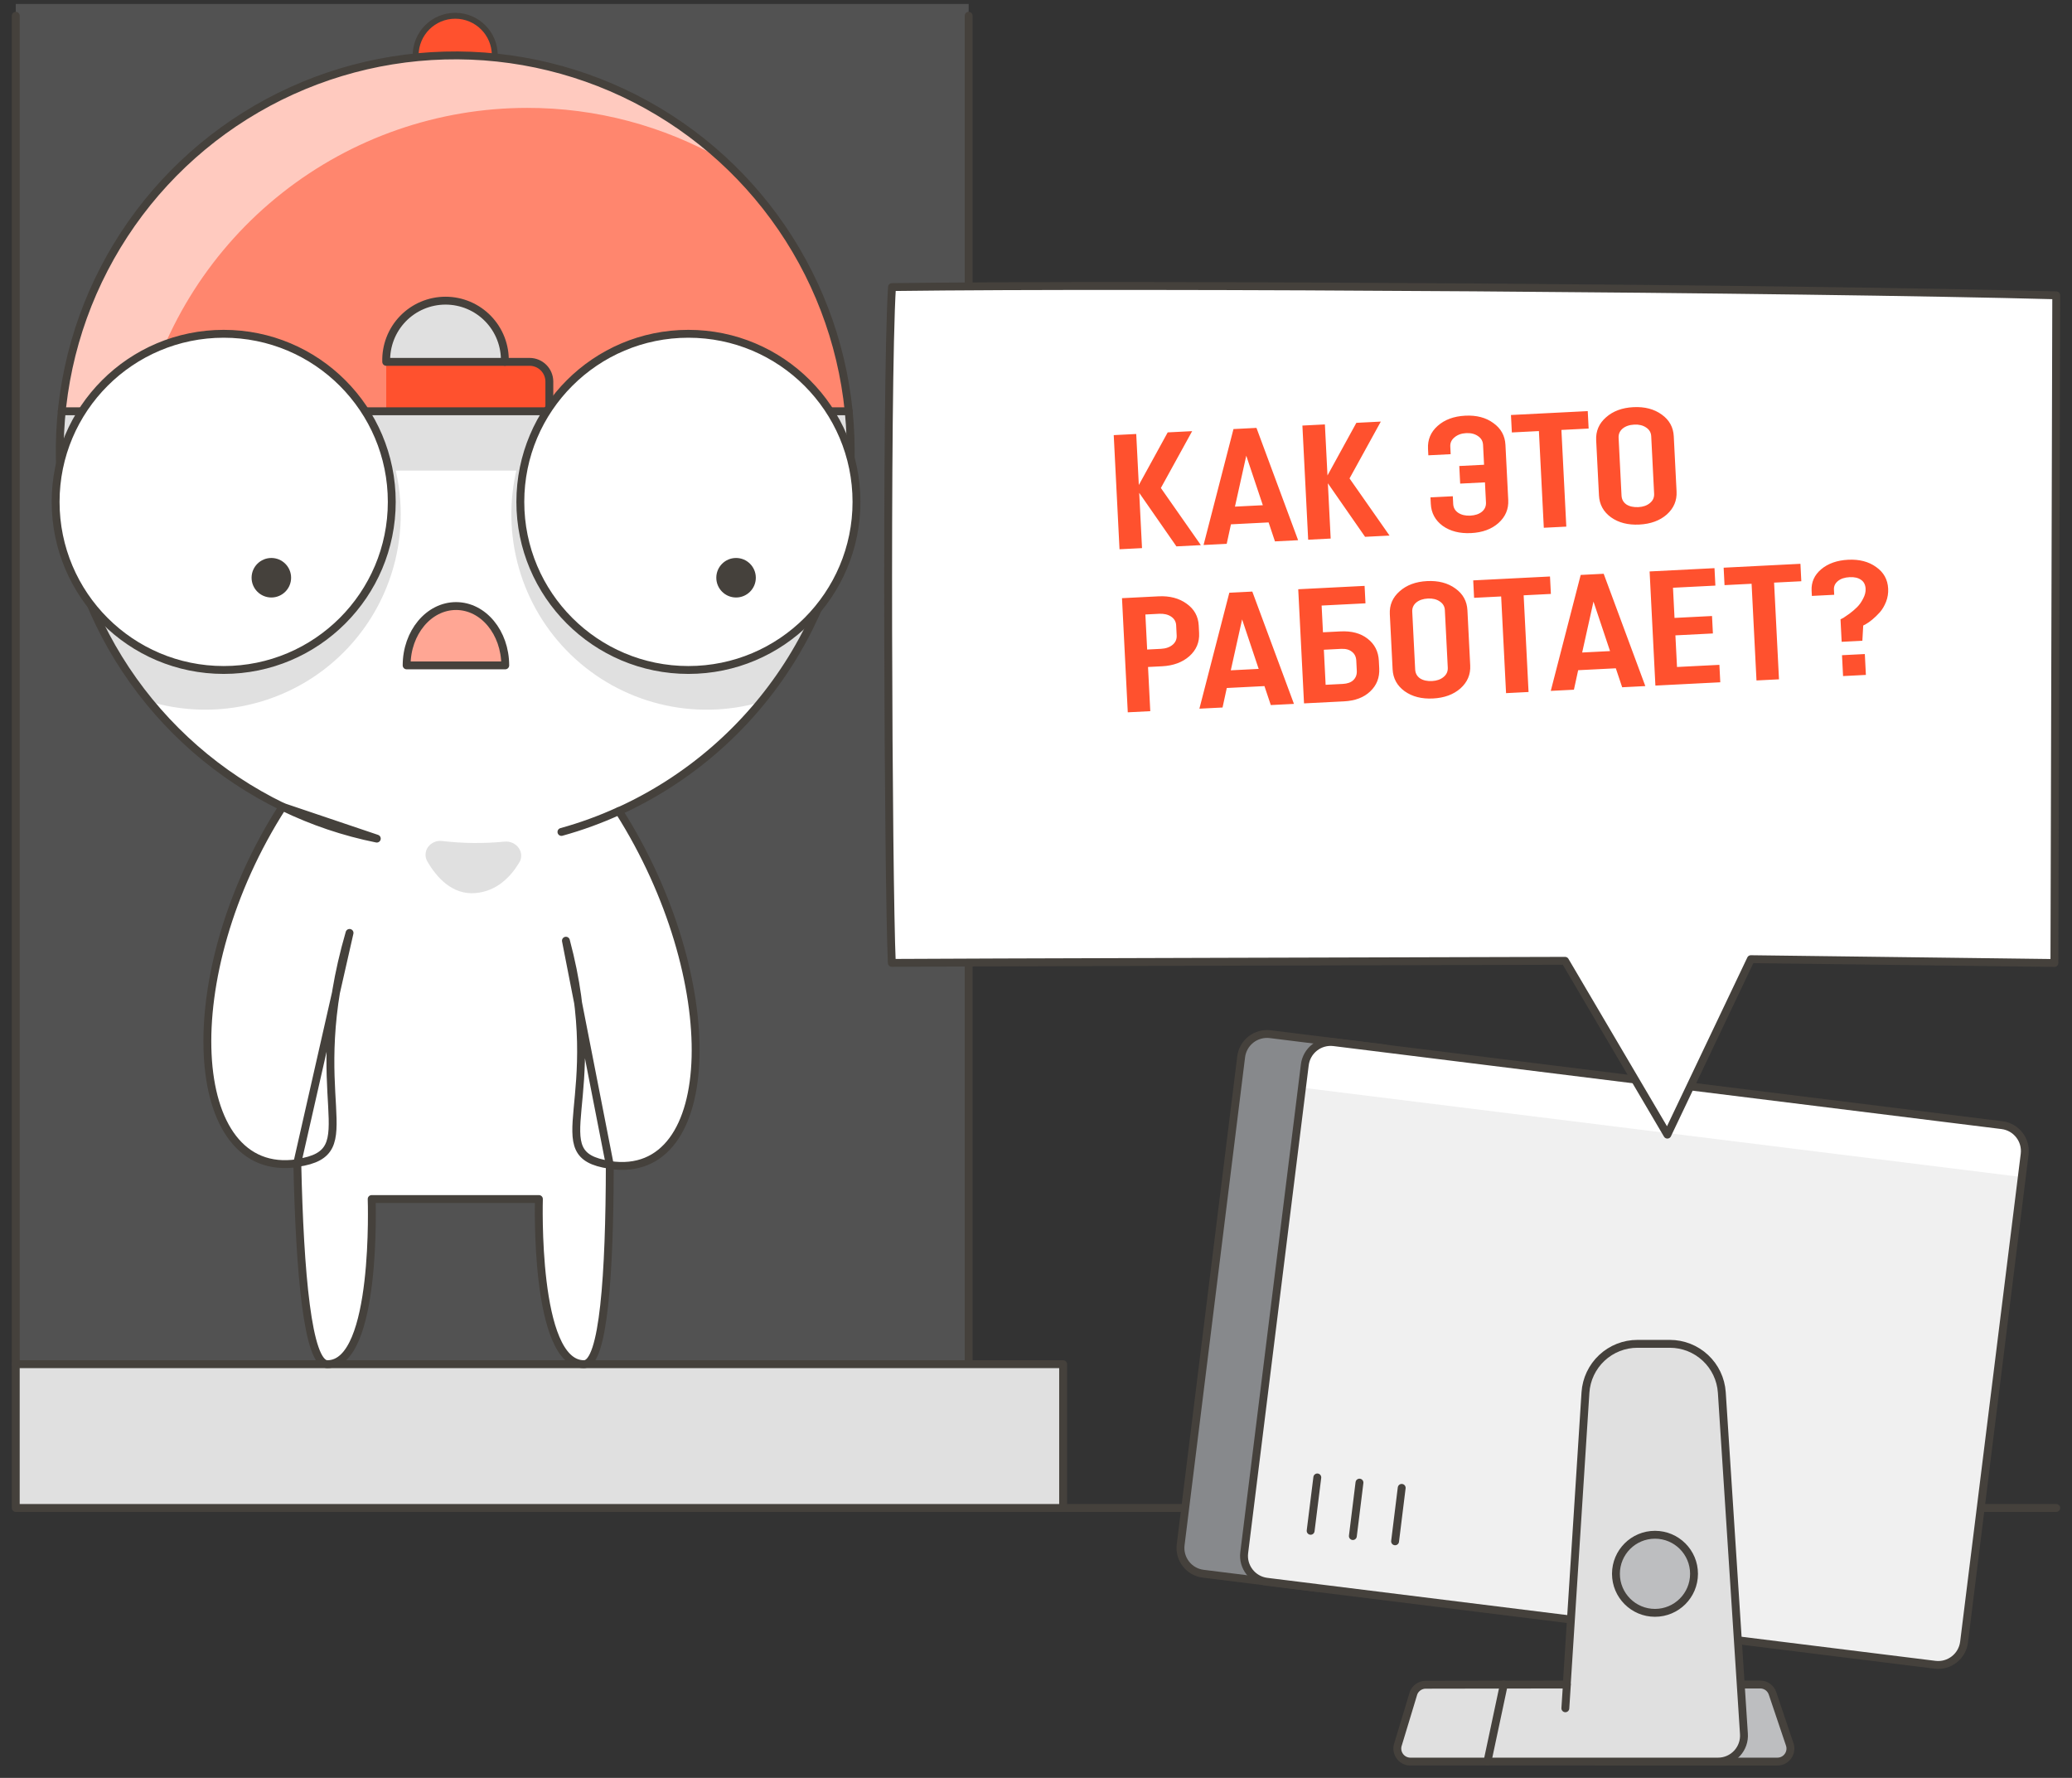
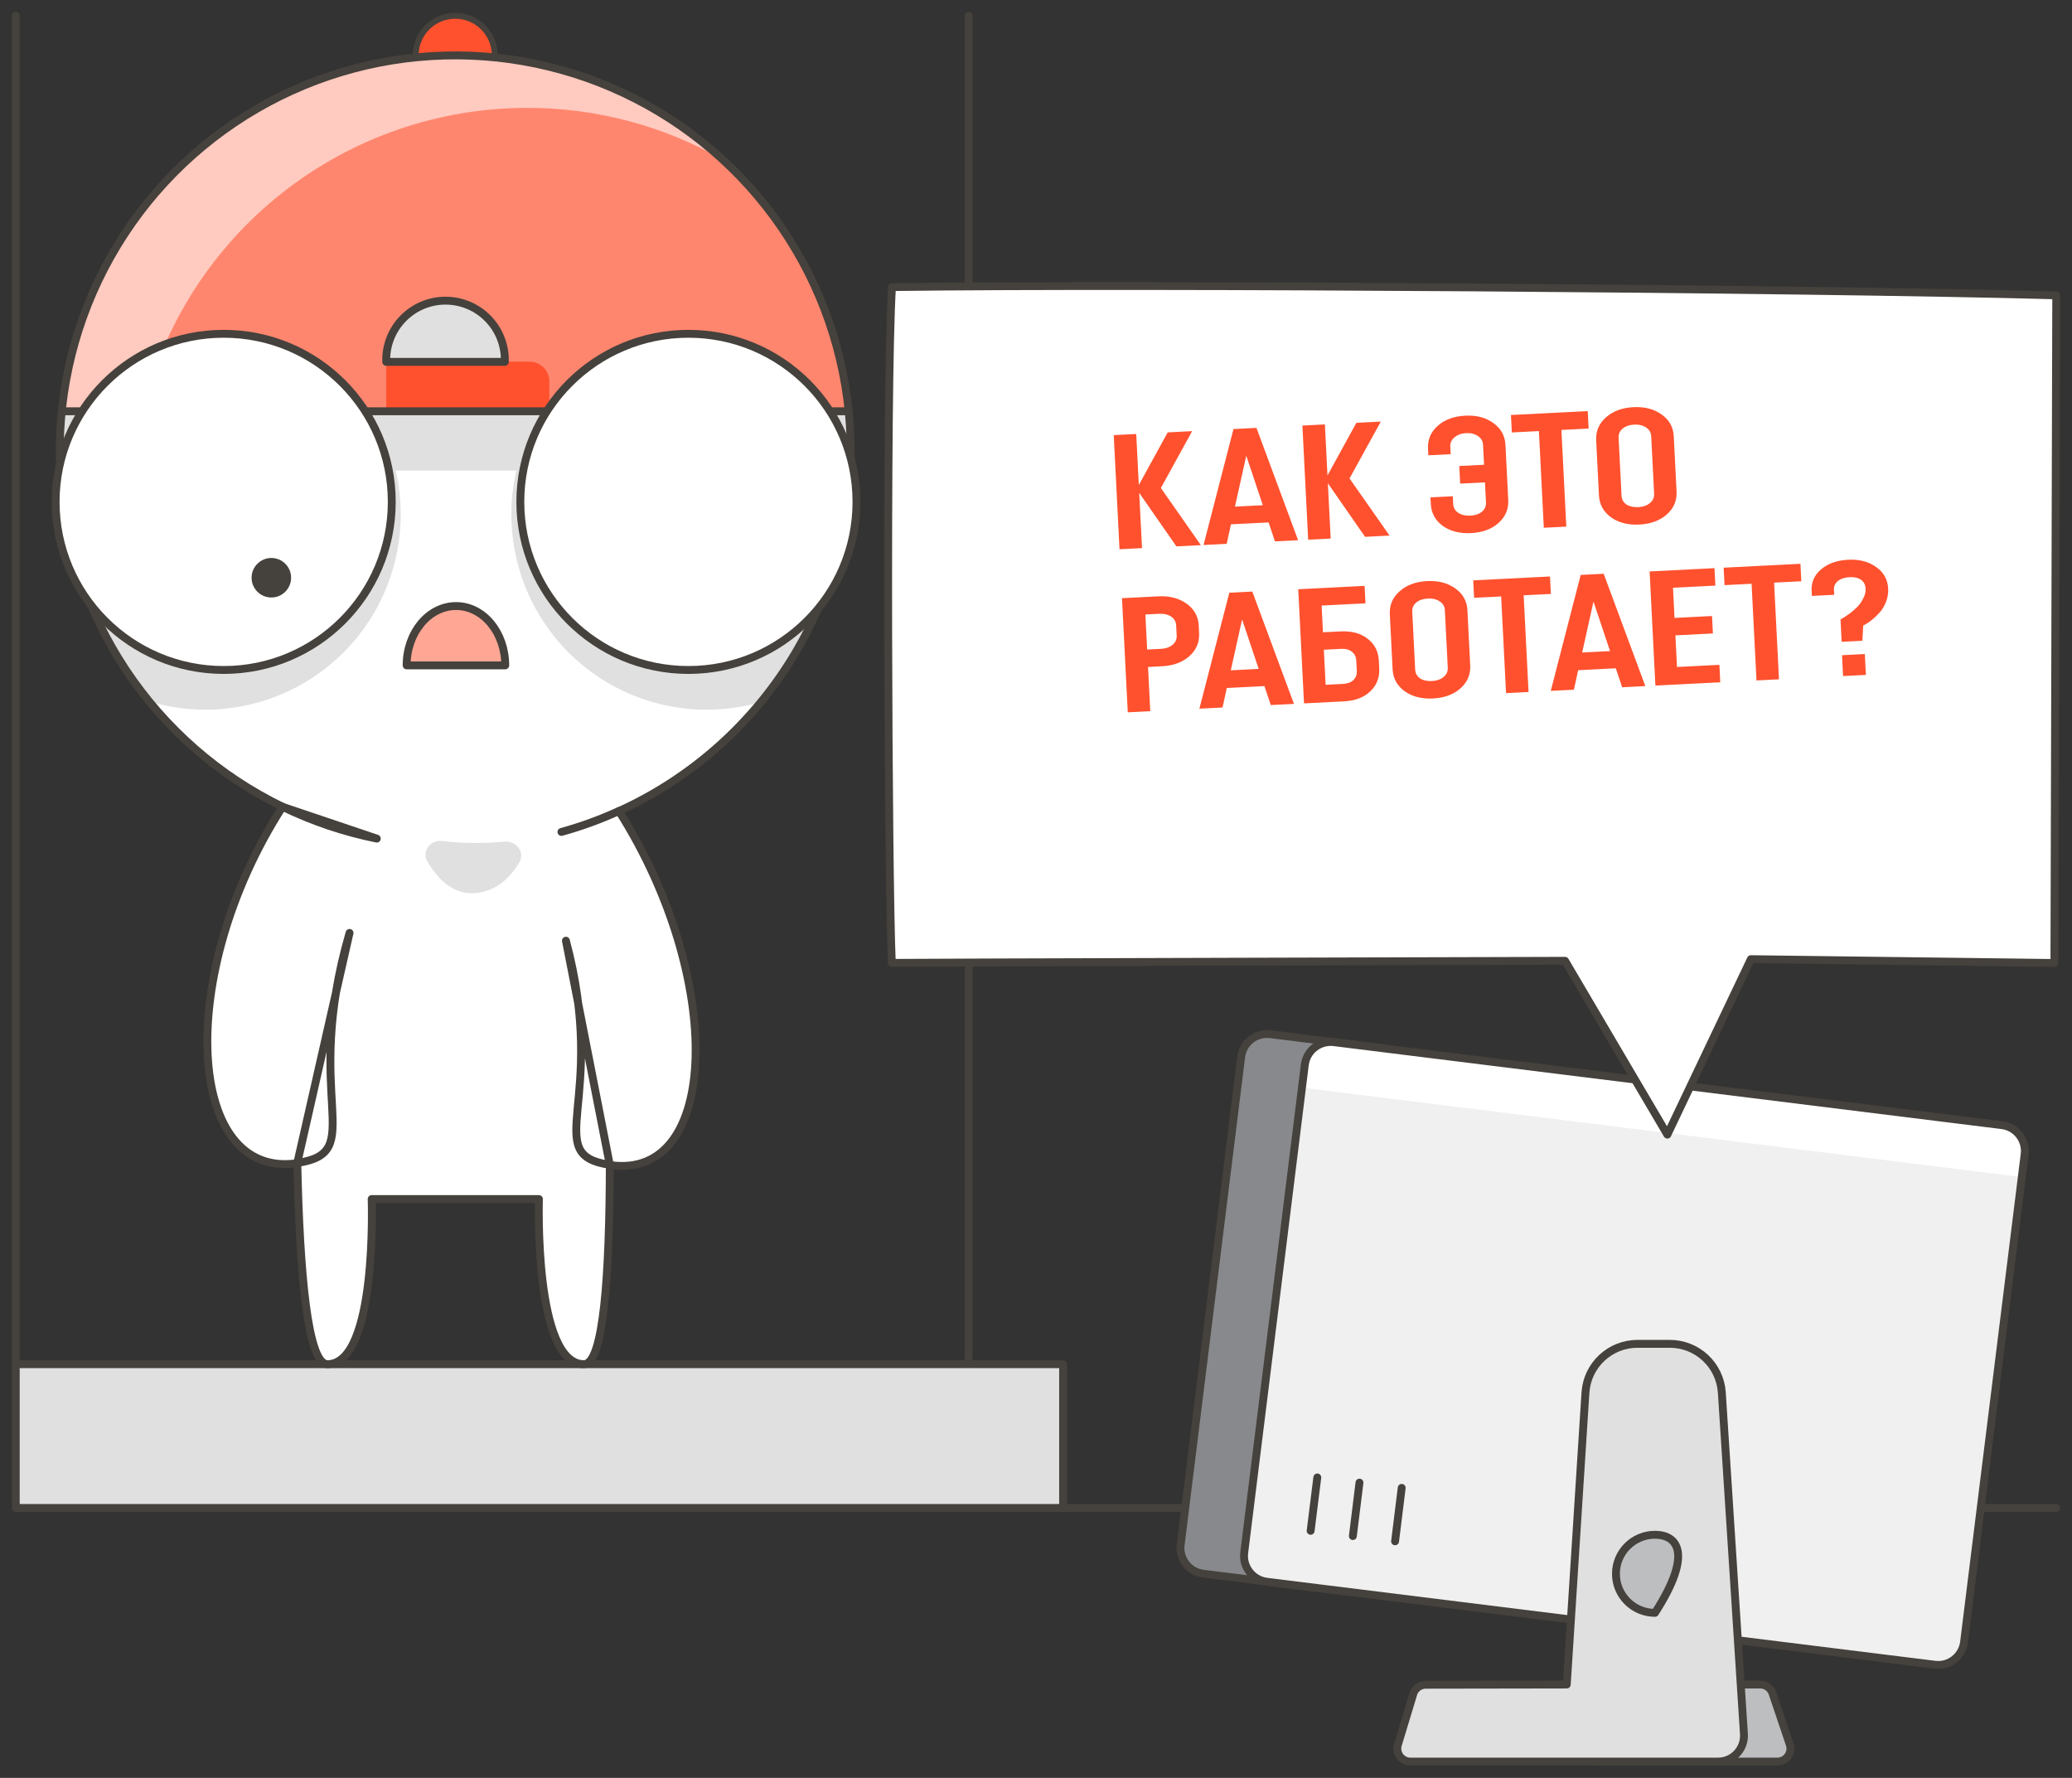
<svg xmlns="http://www.w3.org/2000/svg" width="711" height="610" viewBox="0 0 711 610" fill="none">
  <rect x="0" y="0" width="711" height="610" fill="#333333" stroke="none" />
-   <path d="M5.407 1.36H332.39V468.056H5.407V1.36Z" fill="#525252" />
  <path d="M332.39 5.408V468.057M5.407 5.408V468.057V5.408Z" stroke="#45413C" stroke-width="2.703" stroke-linecap="round" stroke-linejoin="round" />
  <path d="M5.407 468.056H364.809V517.393H5.407V468.056Z" fill="#E0E0E0" stroke="#45413C" stroke-width="2.703" stroke-linecap="round" stroke-linejoin="round" />
  <path d="M364.809 517.393H705.593" stroke="#45413C" stroke-width="2.703" stroke-linecap="round" stroke-linejoin="round" />
  <path d="M548.233 604.411H609.914C610.622 604.409 611.319 604.24 611.949 603.916C612.578 603.592 613.121 603.123 613.534 602.548C613.947 601.973 614.218 601.309 614.324 600.609C614.43 599.909 614.368 599.194 614.144 598.523L608.235 580.998C607.937 580.112 607.369 579.342 606.61 578.797C605.851 578.253 604.939 577.96 604.005 577.962H548.233V604.411Z" fill="#BDBEC0" stroke="#45413C" stroke-width="2.703" stroke-linecap="round" stroke-linejoin="round" />
  <path d="M405.14 529.999C404.993 531.162 405.077 532.343 405.387 533.473C405.697 534.604 406.227 535.662 406.948 536.587C407.668 537.512 408.563 538.286 409.583 538.864C410.603 539.442 411.727 539.813 412.891 539.955L452.089 544.832L475.078 359.688L435.879 354.831C434.715 354.684 433.534 354.767 432.402 355.077C431.27 355.387 430.21 355.917 429.284 356.637C428.357 357.357 427.581 358.253 427.001 359.273C426.421 360.293 426.048 361.417 425.903 362.582L405.14 529.999Z" fill="#87898C" stroke="#45413C" stroke-width="2.703" stroke-linecap="round" stroke-linejoin="round" />
  <path d="M447.74 365.343L426.95 532.729C426.341 537.631 429.822 542.098 434.724 542.707L663.983 571.182C668.886 571.791 673.353 568.31 673.962 563.408L694.752 396.022C695.361 391.12 691.88 386.652 686.978 386.043L457.719 357.569C452.816 356.96 448.349 360.44 447.74 365.343Z" fill="#F0F0F0" />
  <path d="M446.726 373.167L447.697 365.295C447.991 362.942 449.206 360.802 451.077 359.344C452.948 357.887 455.321 357.233 457.674 357.524L686.955 385.997C688.118 386.14 689.242 386.511 690.262 387.089C691.282 387.667 692.178 388.441 692.898 389.366C693.618 390.291 694.148 391.349 694.459 392.479C694.769 393.61 694.853 394.791 694.705 395.954L693.734 403.846L446.726 373.167Z" fill="white" />
  <path d="M447.74 365.343L426.95 532.729C426.341 537.631 429.822 542.098 434.724 542.707L663.983 571.182C668.886 571.791 673.353 568.31 673.962 563.408L694.752 396.022C695.361 391.12 691.88 386.652 686.978 386.043L457.719 357.569C452.816 356.96 448.349 360.44 447.74 365.343Z" stroke="#45413C" stroke-width="2.703" stroke-linecap="round" stroke-linejoin="round" />
  <path d="M537.629 577.96L544.044 477.769C544.342 473.243 546.35 469 549.661 465.9C552.971 462.799 557.337 461.074 561.873 461.074H573.003C577.529 461.073 581.886 462.79 585.195 465.877C588.504 468.965 590.519 473.193 590.831 477.708L598.42 594.858C598.509 596.08 598.345 597.308 597.937 598.464C597.53 599.621 596.888 600.68 596.053 601.577C595.217 602.474 594.205 603.188 593.08 603.675C591.955 604.163 590.742 604.413 589.516 604.409H483.82C483.108 604.384 482.411 604.19 481.789 603.843C481.166 603.495 480.635 603.005 480.24 602.412C479.844 601.819 479.596 601.14 479.515 600.432C479.433 599.723 479.522 599.006 479.773 598.339L485.075 580.834C485.412 580.01 485.986 579.304 486.725 578.807C487.463 578.31 488.333 578.043 489.223 578.041L537.629 577.96Z" fill="#E0E0E0" stroke="#45413C" stroke-width="2.703" stroke-linecap="round" stroke-linejoin="round" />
-   <path d="M516.037 577.962L510.411 604.411M537.67 577.962L537.144 586.118L537.67 577.962Z" stroke="#45413C" stroke-width="2.703" stroke-linecap="round" stroke-linejoin="round" />
-   <path d="M567.903 553.373C575.302 553.373 581.299 547.375 581.299 539.976C581.299 532.577 575.302 526.579 567.903 526.579C560.504 526.579 554.506 532.577 554.506 539.976C554.506 547.375 560.504 553.373 567.903 553.373Z" fill="#BDBEC0" stroke="#45413C" stroke-width="2.703" stroke-linecap="round" stroke-linejoin="round" />
+   <path d="M567.903 553.373C581.299 532.577 575.302 526.579 567.903 526.579C560.504 526.579 554.506 532.577 554.506 539.976C554.506 547.375 560.504 553.373 567.903 553.373Z" fill="#BDBEC0" stroke="#45413C" stroke-width="2.703" stroke-linecap="round" stroke-linejoin="round" />
  <path d="M449.742 525.226L452.028 506.912M478.72 528.828L480.987 510.494L478.72 528.828ZM464.231 527.027L466.497 508.693L464.231 527.027Z" stroke="#45413C" stroke-width="2.703" stroke-linecap="round" stroke-linejoin="round" />
  <path d="M156.209 32.565C163.709 32.565 169.788 26.486 169.788 18.986C169.788 11.487 163.709 5.408 156.209 5.408C148.71 5.408 142.631 11.487 142.631 18.986C142.631 26.486 148.71 32.565 156.209 32.565Z" fill="#FF512E" stroke="#45413C" stroke-width="2.027" stroke-linecap="round" stroke-linejoin="round" />
  <path d="M291.917 154.692C291.913 130.458 285.42 106.668 273.113 85.792C260.806 64.916 243.133 47.717 221.931 35.981C200.729 24.245 176.771 18.4 152.546 19.055C128.322 19.709 104.714 26.838 84.176 39.701C63.639 52.564 46.92 70.693 35.757 92.202C24.595 113.712 19.396 137.818 20.7 162.016C22.005 186.215 29.765 209.623 43.175 229.807C56.585 249.992 75.156 266.218 96.957 276.799C59.783 334.615 63.911 404.796 102.017 399.089C102.846 436.891 105.598 468.055 112.357 468.055C129.559 468.055 127.535 411.393 127.535 411.393H184.926C184.926 411.393 183.185 468.055 200.387 468.055C207.105 468.055 209.189 437.235 209.25 399.716C247.032 405.383 248.894 335.829 212.387 278.297C236.115 267.509 256.234 250.115 270.338 228.195C284.441 206.275 291.933 180.757 291.917 154.692Z" fill="white" />
  <path d="M137.511 176.468C137.512 163.19 133.568 150.21 126.181 139.177C118.793 128.143 108.295 119.552 96.018 114.494C83.74 109.436 70.237 108.139 57.222 110.767C44.206 113.395 32.264 119.83 22.911 129.256C21.316 137.641 20.51 146.158 20.503 154.693C20.459 186.054 31.327 216.454 51.242 240.679C61.25 243.674 71.82 244.29 82.108 242.476C92.396 240.662 102.117 236.469 110.498 230.232C118.878 223.995 125.684 215.885 130.374 206.551C135.064 197.216 137.508 186.915 137.511 176.468ZM289.387 128.588C280.964 120.341 270.514 114.461 259.093 111.542C247.671 108.623 235.682 108.768 224.335 111.962C212.987 115.157 202.683 121.287 194.462 129.736C186.241 138.184 180.393 148.652 177.509 160.082C174.625 171.513 174.807 183.501 178.037 194.839C181.266 206.176 187.428 216.461 195.902 224.657C204.376 232.852 214.862 238.667 226.301 241.516C237.74 244.364 249.728 244.145 261.055 240.881C281.092 216.633 292.029 186.148 291.977 154.693C291.952 145.929 291.085 137.187 289.387 128.588Z" fill="#E0E0E0" />
  <path d="M156.21 18.988C120.218 18.988 85.701 33.285 60.251 58.735C34.801 84.185 20.503 118.702 20.503 154.694C20.503 156.961 20.503 159.227 20.686 161.473H291.735C291.735 159.227 291.917 156.961 291.917 154.694C291.917 136.873 288.406 119.226 281.587 102.761C274.767 86.297 264.771 71.337 252.169 58.735C239.568 46.133 224.607 36.137 208.143 29.317C191.678 22.498 174.031 18.988 156.21 18.988Z" fill="#E0E0E0" />
  <path d="M156.209 18.988C122.568 18.989 90.125 31.484 65.174 54.049C40.223 76.615 24.541 107.643 21.171 141.115H291.248C287.877 107.643 272.196 76.615 247.245 54.049C222.294 31.484 189.851 18.989 156.209 18.988Z" fill="#FF866E" />
  <path d="M188.508 141.113V130.873C188.508 129.981 188.332 129.098 187.99 128.274C187.648 127.45 187.147 126.702 186.515 126.072C185.883 125.442 185.134 124.943 184.309 124.604C183.484 124.264 182.6 124.091 181.708 124.094H132.533V141.052L188.508 141.113Z" fill="#FF512E" />
  <path d="M180.878 37.017C204.451 36.981 227.622 43.121 248.084 54.825C229.537 37.76 206.604 26.197 181.855 21.431C157.106 16.666 131.519 18.887 107.961 27.845C84.403 36.804 63.806 52.145 48.476 72.151C33.147 92.157 23.692 116.037 21.171 141.114H48.895C56.005 111.46 72.892 85.064 96.836 66.179C120.779 47.295 150.383 37.022 180.878 37.017Z" fill="#FFCABF" />
  <path d="M291.917 154.692C291.913 130.458 285.42 106.668 273.113 85.792C260.806 64.916 243.133 47.717 221.931 35.981C200.729 24.245 176.771 18.4 152.546 19.055C128.322 19.709 104.714 26.838 84.176 39.701C63.639 52.564 46.92 70.693 35.757 92.202C24.595 113.712 19.396 137.818 20.7 162.016C22.005 186.215 29.765 209.623 43.175 229.807C56.585 249.992 75.156 266.218 96.957 276.799C59.783 334.615 63.911 404.796 102.017 399.089C102.846 436.891 105.598 468.055 112.357 468.055C129.559 468.055 127.535 411.393 127.535 411.393H184.926C184.926 411.393 183.185 468.055 200.387 468.055C207.105 468.055 209.189 437.235 209.25 399.716C247.032 405.383 248.894 335.829 212.387 278.297C236.115 267.509 256.234 250.115 270.338 228.195C284.441 206.275 291.933 180.757 291.917 154.692Z" stroke="#45413C" stroke-width="2.703" stroke-linecap="round" stroke-linejoin="round" />
  <path d="M21.171 141.114H291.248M119.945 320.086C103.372 377.174 126.543 395.407 102.016 399.009L119.945 320.086ZM194.194 322.757C208.926 377.862 185.087 396.095 209.25 399.656L194.194 322.757Z" stroke="#45413C" stroke-width="2.703" stroke-linecap="round" stroke-linejoin="round" />
  <path d="M132.533 124.156C132.447 121.43 132.909 118.714 133.893 116.171C134.877 113.627 136.362 111.307 138.26 109.348C140.158 107.389 142.43 105.832 144.942 104.768C147.453 103.704 150.153 103.156 152.881 103.156C155.608 103.156 158.308 103.704 160.819 104.768C163.331 105.832 165.603 107.389 167.501 109.348C169.399 111.307 170.884 113.627 171.868 116.171C172.852 118.714 173.314 121.43 173.228 124.156H132.533Z" fill="#E0E0E0" stroke="#45413C" stroke-width="2.703" stroke-linecap="round" stroke-linejoin="round" />
-   <path d="M173.229 124.156H181.708C183.499 124.151 185.219 124.854 186.493 126.113C187.767 127.372 188.491 129.084 188.507 130.875V140.993" stroke="#45413C" stroke-width="2.703" stroke-linecap="round" stroke-linejoin="round" />
  <path d="M139.535 228.294C139.535 217.063 147.124 207.936 156.493 207.936C165.863 207.936 173.371 217.063 173.371 228.294H139.535Z" fill="#FFA694" stroke="#45413C" stroke-width="2.703" stroke-linecap="round" stroke-linejoin="round" />
  <path d="M76.761 229.871C108.614 229.871 134.435 204.05 134.435 172.197C134.435 140.344 108.614 114.523 76.761 114.523C44.908 114.523 19.087 140.344 19.087 172.197C19.087 204.05 44.908 229.871 76.761 229.871Z" fill="white" stroke="#45413C" stroke-width="2.703" stroke-linecap="round" stroke-linejoin="round" />
  <path d="M93.112 205.002C96.856 205.002 99.891 201.967 99.891 198.223C99.891 194.479 96.856 191.443 93.112 191.443C89.368 191.443 86.332 194.479 86.332 198.223C86.332 201.967 89.368 205.002 93.112 205.002Z" fill="#45413C" />
  <path d="M236.225 229.871C268.078 229.871 293.899 204.05 293.899 172.197C293.899 140.344 268.078 114.523 236.225 114.523C204.373 114.523 178.551 140.344 178.551 172.197C178.551 204.05 204.373 229.871 236.225 229.871Z" fill="white" stroke="#45413C" stroke-width="2.703" stroke-linecap="round" stroke-linejoin="round" />
-   <path d="M252.577 205.002C256.321 205.002 259.356 201.967 259.356 198.223C259.356 194.479 256.321 191.443 252.577 191.443C248.832 191.443 245.797 194.479 245.797 198.223C245.797 201.967 248.832 205.002 252.577 205.002Z" fill="#45413C" />
  <path d="M212.386 278.257C206.011 281.173 199.413 283.575 192.656 285.441M129.295 287.728C118.082 285.476 107.201 281.803 96.916 276.8L129.295 287.728Z" stroke="#45413C" stroke-width="2.703" stroke-linecap="round" stroke-linejoin="round" />
  <path d="M146.638 295.561C146.193 294.796 145.981 293.917 146.028 293.033C146.074 292.149 146.378 291.297 146.901 290.583C147.456 289.843 148.199 289.265 149.053 288.909C149.907 288.553 150.841 288.432 151.758 288.559C158.86 289.388 166.031 289.456 173.148 288.762C174.073 288.667 175.007 288.817 175.856 289.197C176.705 289.577 177.439 290.174 177.984 290.927C178.506 291.643 178.805 292.497 178.845 293.383C178.885 294.268 178.663 295.145 178.207 295.905C175.354 300.681 170.537 305.862 163.009 306.428C155.157 307.035 149.815 301.045 146.638 295.561Z" fill="#E0E0E0" />
  <path d="M306.082 98.496C393.342 97.362 618.332 98.981 705.593 101.329C705.593 103.17 704.965 330.407 704.965 330.407L600.808 329.092L572.153 389.296L537.042 329.658C537.042 329.658 307.964 330.265 306.021 330.367C304.766 302.238 303.937 132.534 306.082 98.496Z" fill="white" stroke="#45413C" stroke-width="2.703" stroke-linejoin="round" />
  <path d="M403.682 187.464L390.918 169.097L391.878 188.062L384.158 188.453L382.174 149.293L389.895 148.902L390.782 166.412L400.692 148.355L409.083 147.93L398.349 167.431L412.074 187.039L403.682 187.464ZM420.94 186.59L412.996 186.992L423.263 147.211L431.151 146.812L445.443 185.348L437.499 185.751L435.318 179.243L422.395 179.898L420.94 186.59ZM427.653 156.355L423.77 173.827L433.337 173.342L427.653 156.355ZM468.421 184.184L455.657 165.818L456.617 184.782L448.897 185.173L446.913 146.013L454.633 145.622L455.521 163.132L465.43 145.075L473.822 144.65L463.088 164.151L476.813 183.759L468.421 184.184ZM490.861 170.652L498.526 170.264L498.659 172.893C498.725 174.199 499.3 175.217 500.384 175.947C501.505 176.675 502.886 176.998 504.527 176.915C506.168 176.832 507.492 176.391 508.499 175.592C509.503 174.756 509.972 173.685 509.906 172.38L509.558 165.499L501.054 165.929L500.748 159.888L509.252 159.457L508.906 152.632C508.842 151.364 508.268 150.365 507.184 149.634C506.098 148.867 504.734 148.524 503.093 148.608C501.49 148.689 500.168 149.167 499.128 150.042C498.086 150.88 497.597 151.933 497.661 153.201L497.794 155.831L490.13 156.219L490.017 153.981C489.858 150.848 490.96 148.231 493.321 146.13C495.718 143.989 498.874 142.82 502.79 142.622C506.669 142.425 509.89 143.271 512.453 145.161C515.052 147.011 516.431 149.502 516.59 152.635L517.548 171.544C517.707 174.677 516.588 177.313 514.191 179.454C511.829 181.555 508.709 182.704 504.831 182.901C500.915 183.099 497.657 182.273 495.058 180.423C492.495 178.534 491.134 176.023 490.975 172.89L490.861 170.652ZM544.831 141.053L545.135 147.039L535.792 147.512L537.473 180.686L529.752 181.077L528.072 147.903L518.785 148.373L518.482 142.388L544.831 141.053ZM575.308 168.618C575.467 171.75 574.348 174.387 571.951 176.528C569.553 178.631 566.414 179.781 562.535 179.977C558.656 180.174 555.418 179.347 552.819 177.497C550.218 175.61 548.838 173.1 548.679 169.967L547.721 151.058C547.563 147.925 548.683 145.307 551.081 143.204C553.478 141.063 556.616 139.895 560.495 139.698C564.373 139.502 567.613 140.347 570.214 142.235C572.813 144.085 574.192 146.576 574.35 149.709L575.308 168.618ZM567.608 169.4L566.608 149.652C566.543 148.384 565.951 147.386 564.829 146.658C563.745 145.927 562.401 145.603 560.798 145.684C559.119 145.769 557.778 146.23 556.773 147.066C555.806 147.9 555.355 148.951 555.419 150.219L556.422 170.023C556.488 171.328 557.045 172.347 558.091 173.079C559.173 173.772 560.554 174.076 562.232 173.991C563.836 173.91 565.14 173.451 566.144 172.615C567.186 171.777 567.674 170.706 567.608 169.4ZM398.756 228.601L393.944 228.845L394.713 244.005L386.992 244.396L385.009 205.236L397.54 204.601C401.381 204.407 404.602 205.253 407.203 207.14C409.802 208.99 411.181 211.482 411.34 214.615L411.47 217.188C411.631 220.358 410.512 223.014 408.116 225.154C405.717 227.257 402.597 228.406 398.756 228.601ZM397.731 210.593L393.032 210.831L393.641 222.859L398.34 222.621C400.019 222.536 401.36 222.075 402.365 221.239C403.369 220.403 403.839 219.332 403.772 218.027L403.597 214.558C403.533 213.29 402.958 212.291 401.875 211.561C400.791 210.83 399.409 210.508 397.731 210.593ZM419.512 242.749L411.568 243.151L421.836 203.37L429.724 202.971L444.015 241.507L436.072 241.91L433.891 235.402L420.968 236.057L419.512 242.749ZM426.225 212.514L422.343 229.986L431.909 229.501L426.225 212.514ZM461.176 240.638L447.47 241.332L445.486 202.172L468.255 201.019L468.558 207.005L453.51 207.767L453.974 216.942L459.96 216.638C463.802 216.444 466.91 217.277 469.285 219.139C471.698 220.998 472.984 223.513 473.145 226.683L473.278 229.312C473.438 232.483 472.413 235.115 470.201 237.208C468.026 239.3 465.017 240.443 461.176 240.638ZM460.152 222.63L454.278 222.928L454.887 234.955L460.761 234.658C462.365 234.577 463.576 234.141 464.396 233.352C465.252 232.523 465.647 231.456 465.58 230.151L465.405 226.683C465.337 225.34 464.836 224.318 463.903 223.618C463.006 222.878 461.755 222.549 460.152 222.63ZM504.498 228.292C504.657 231.424 503.538 234.061 501.141 236.202C498.743 238.305 495.604 239.455 491.725 239.651C487.847 239.848 484.608 239.021 482.009 237.171C479.408 235.284 478.028 232.774 477.87 229.641L476.912 210.732C476.753 207.599 477.873 204.981 480.272 202.878C482.668 200.737 485.806 199.569 489.685 199.372C493.563 199.176 496.803 200.021 499.404 201.909C502.003 203.759 503.382 206.25 503.541 209.383L504.498 228.292ZM496.798 229.074L495.798 209.326C495.733 208.058 495.141 207.06 494.019 206.332C492.936 205.601 491.592 205.277 489.988 205.358C488.31 205.443 486.968 205.904 485.964 206.74C484.996 207.574 484.545 208.625 484.609 209.893L485.612 229.697C485.678 231.002 486.235 232.021 487.282 232.753C488.364 233.446 489.744 233.75 491.422 233.665C493.026 233.584 494.33 233.125 495.335 232.289C496.376 231.451 496.864 230.38 496.798 229.074ZM531.877 197.796L532.18 203.782L522.837 204.255L524.518 237.429L516.798 237.82L515.117 204.646L505.831 205.116L505.528 199.131L531.877 197.796ZM540.085 236.641L532.141 237.043L542.409 197.262L550.297 196.862L564.588 235.399L556.644 235.802L554.464 229.294L541.541 229.949L540.085 236.641ZM546.798 206.406L542.916 223.878L552.482 223.393L546.798 206.406ZM590.005 228.11L590.308 234.096L568.043 235.224L566.059 196.064L588.324 194.936L588.627 200.922L574.082 201.659L574.607 212.008L587.474 211.356L587.777 217.342L574.91 217.994L575.46 228.847L590.005 228.11ZM617.813 193.442L618.116 199.428L608.774 199.901L610.454 233.076L602.734 233.467L601.053 200.292L591.767 200.763L591.464 194.777L617.813 193.442ZM632.441 231.962L632.078 224.801L639.91 224.404L640.273 231.565L632.441 231.962ZM634.177 192.052C638.019 191.858 641.22 192.686 643.782 194.538C646.379 196.351 647.757 198.824 647.915 201.957C647.995 203.523 647.753 205.031 647.191 206.48C646.627 207.892 645.921 209.087 645.073 210.065C644.223 211.005 643.368 211.834 642.507 212.551C641.646 213.267 640.906 213.791 640.287 214.121L639.359 214.617L639.063 219.848L631.958 220.208L631.567 212.488C631.822 212.363 632.15 212.197 632.551 211.989C632.95 211.745 633.655 211.26 634.665 210.536C635.673 209.775 636.551 209.02 637.298 208.271C638.081 207.484 638.761 206.515 639.338 205.364C639.953 204.211 640.233 203.094 640.178 202.012C640.108 200.632 639.589 199.611 638.621 198.95C637.651 198.251 636.345 197.944 634.704 198.027C632.989 198.114 631.646 198.556 630.677 199.353C629.708 200.149 629.253 201.126 629.311 202.282L629.402 204.072L621.738 204.461L621.647 202.67C621.499 199.761 622.591 197.313 624.92 195.325C627.287 193.336 630.373 192.245 634.177 192.052Z" fill="#FF512E" />
</svg>